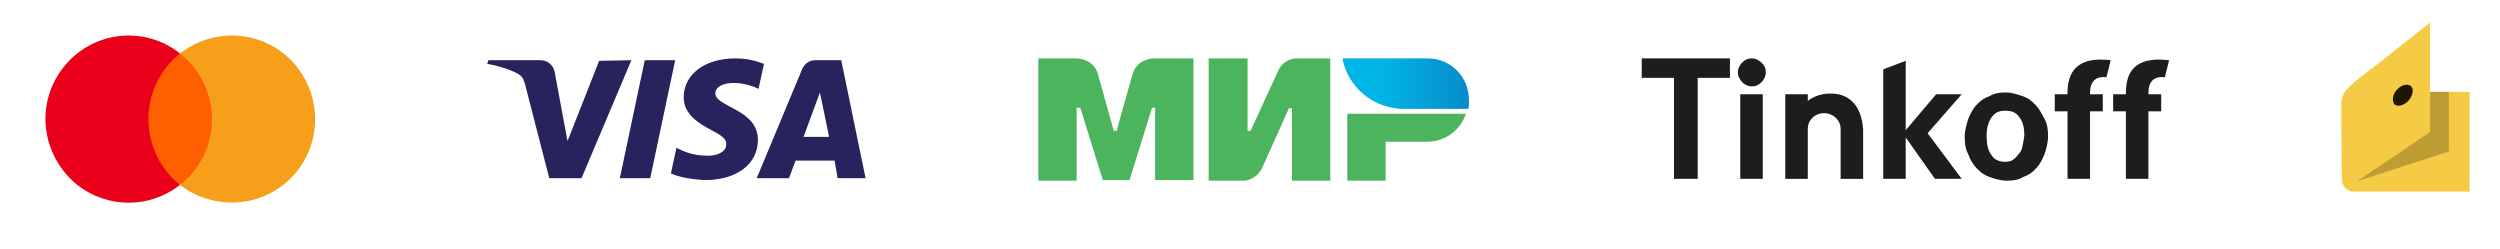
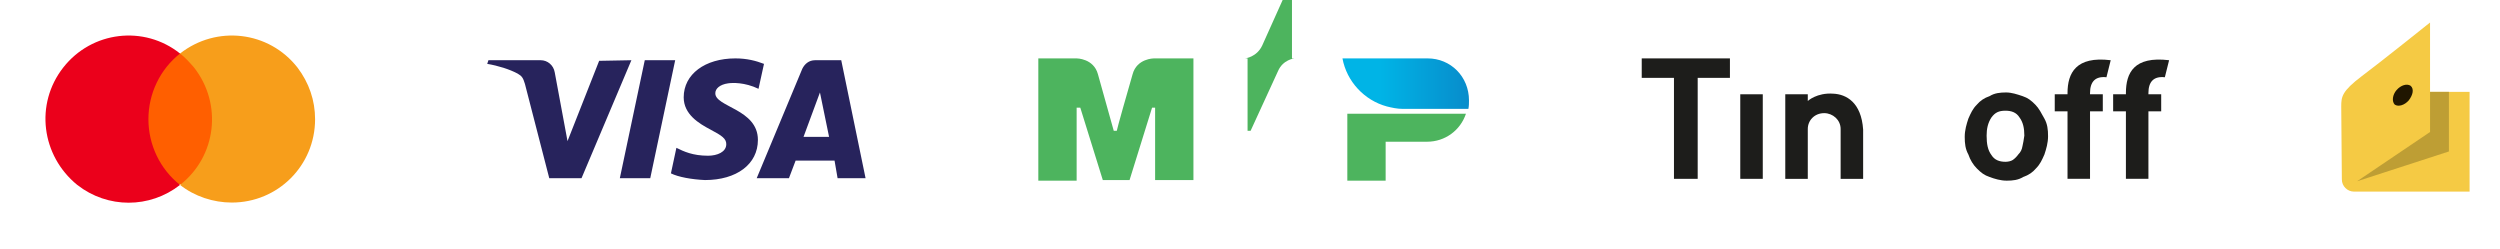
<svg xmlns="http://www.w3.org/2000/svg" id="Layer_2" x="0px" y="0px" viewBox="0 0 411 41" style="enable-background:new 0 0 411 41;" xml:space="preserve">
  <style type="text/css"> .st0{fill:#27235C;} .st1{fill:#FF5F00;} .st2{fill:#EB001B;} .st3{fill:#F79E1B;} .st4{fill:#1D1D1B;} .st5{fill:#4DB45E;} .st6{fill:url(#path24_1_);} .st7{fill:#F5CA44;} .st8{fill:#BE9E34;} .st9{fill:#201600;} </style>
  <path class="st0" d="M111,9.9l-4.1,19.4h-5L106,9.9H111L111,9.9z M132.1,22.5l2.7-7.3l1.5,7.3H132.1L132.1,22.5z M137.7,29.3h4.6 l-4-19.4H134c-1,0-1.7,0.6-2.1,1.4l-7.5,18h5.3l1.1-2.9h6.4L137.7,29.3L137.7,29.3z M124.6,23c0-5.1-7.1-5.4-7-7.7 c0-0.7,0.7-1.4,2.1-1.6c0.7-0.1,2.7-0.2,5,0.9l0.9-4.1c-1.3-0.5-2.8-0.9-4.7-0.9c-5,0-8.5,2.6-8.5,6.4c0,2.8,2.5,4.3,4.4,5.3 s2.6,1.5,2.6,2.4c0,1.3-1.5,1.9-3,1.9c-2.5,0-4-0.7-5.2-1.3l-0.9,4.2c1.2,0.6,3.4,1,5.6,1.1C121.1,29.6,124.6,27,124.6,23 M103.8,9.9l-8.2,19.4h-5.3l-4-15.5c-0.3-1-0.5-1.3-1.2-1.7c-1.3-0.7-3.2-1.3-5-1.6l0.2-0.6h8.6c1.1,0,2.1,0.8,2.3,2l2.1,11.3 L98.5,10L103.8,9.9C103.8,10,103.8,9.9,103.8,9.9z" />
  <g id="Layer_2_1_">
    <g id="Layer_1-2">
      <g id="_Group_">
        <rect x="23.6" y="8.8" class="st1" width="11.9" height="21.5" />
        <path id="_Path_" class="st2" d="M24.4,19.6c0-4.2,1.9-8.2,5.2-10.8c-5.9-4.7-14.5-3.7-19.2,2.3s-3.6,14.5,2.3,19.3 c5,3.9,11.9,3.9,16.9,0C26.3,27.8,24.4,23.8,24.4,19.6z" />
        <path class="st3" d="M51.8,19.6c0,7.6-6.1,13.7-13.7,13.7c-3,0-6.1-1-8.5-2.9c6-4.7,7-13.3,2.3-19.3c-0.7-0.8-1.4-1.6-2.3-2.3 c6-4.7,14.6-3.7,19.3,2.3C50.8,13.6,51.8,16.5,51.8,19.6L51.8,19.6z" />
      </g>
    </g>
  </g>
  <g>
    <polygon class="st4" points="269.9,12.8 275.2,12.8 275.2,29.4 279.1,29.4 279.1,12.8 284.4,12.8 284.4,9.6 269.9,9.6 " />
-     <polygon class="st4" points="322.5,15.5 318.3,15.5 313.3,21.4 313.3,10 309.6,11.4 309.6,29.4 313.3,29.4 313.3,22.6 318.1,29.4 322.5,29.4 316.9,21.9 " />
    <path class="st4" d="M332.5,24c-0.1,0.6-0.3,1-0.7,1.4c-0.2,0.3-0.6,0.7-0.9,0.9c-0.3,0.2-0.8,0.3-1.2,0.3c-1,0-1.8-0.3-2.3-1.1 c-0.6-0.8-0.8-1.8-0.8-3.2c0-1.1,0.2-2.1,0.8-3c0.6-0.8,1.2-1.1,2.3-1.1c1,0,1.8,0.3,2.3,1.1c0.6,0.8,0.8,1.8,0.8,3 C332.7,23,332.6,23.6,332.5,24 M334.6,17.2c-0.7-0.7-1.2-1.1-2.1-1.4c-0.9-0.3-1.8-0.6-2.7-0.6c-1,0-1.9,0.1-2.7,0.6 c-0.9,0.3-1.6,0.8-2.1,1.4c-0.7,0.7-1,1.4-1.4,2.3c-0.3,0.9-0.6,1.9-0.6,3c0,1.1,0.1,2,0.6,2.9c0.3,0.9,0.8,1.7,1.4,2.3 c0.7,0.7,1.2,1.1,2.1,1.4c0.8,0.3,1.8,0.6,2.8,0.6c1,0,1.9-0.1,2.7-0.6c0.9-0.3,1.6-0.8,2.1-1.4c0.7-0.7,1-1.4,1.4-2.3 c0.3-0.9,0.6-1.9,0.6-3s-0.1-2-0.6-2.9C335.6,18.6,335.2,17.8,334.6,17.2" />
-     <path class="st4" d="M288,9.6c-0.7,0-1.1,0.2-1.6,0.7c-0.3,0.3-0.7,0.9-0.7,1.6c0,0.6,0.2,1,0.7,1.6c0.3,0.3,0.9,0.7,1.6,0.7 s1.1-0.2,1.6-0.7c0.3-0.3,0.7-0.9,0.7-1.6c0-0.7-0.2-1.1-0.7-1.6C289,9.8,288.6,9.6,288,9.6" />
    <polygon class="st4" points="286.1,29.4 289.8,29.4 289.8,15.5 286.1,15.5 " />
    <path class="st4" d="M301.4,15.4c-2.7-0.2-4.2,1.2-4.2,1.2v-1.1h-3.7v13.9h3.7v-8.2c0-1.4,1.1-2.6,2.7-2.6c1.4,0,2.7,1.1,2.7,2.6 v8.2h3.7v-8.1C306,16.8,303.5,15.5,301.4,15.4" />
    <path class="st4" d="M339.9,15.3v0.2h-2.1v2.8h2.1v11.1h3.7c0,0,0-6.7,0-11.1h2.1v-2.8h-2.1v-0.2c0-1.9,0.9-2.8,2.7-2.6l0.7-2.8 C341.3,9.2,339.9,12,339.9,15.3" />
    <path class="st4" d="M349.5,15.3v0.2h-2.1v2.8h2.1v11.1h3.7c0,0,0-6.7,0-11.1h2.1v-2.8h-2.1v-0.2c0-1.9,0.9-2.8,2.7-2.6l0.7-2.8 C350.8,9.2,349.5,12,349.5,15.3" />
  </g>
  <g>
    <g id="g5">
      <path id="path7" class="st5" d="M189.7,9.6L189.7,9.6c0,0-2.8,0-3.5,2.6c-0.7,2.4-2.6,9.1-2.6,9.3h-0.5c0,0-1.9-6.8-2.6-9.3 c-0.7-2.6-3.5-2.6-3.5-2.6h-6.3v20.1h6.3v-12h0.3h0.3l3.7,11.9h4.4l3.7-11.9h0.5v11.9h6.3v-20H189.7z" />
    </g>
    <g id="g9">
-       <path id="path11" class="st5" d="M212.8,9.6c0,0-1.9,0.2-2.7,2.1l-4.5,9.8h-0.5V9.6h-6.4v20.1h6l0,0c0,0,1.9-0.2,2.8-2.1l4.4-9.8 h0.5v11.9h6.3V9.6H212.8z" />
+       <path id="path11" class="st5" d="M212.8,9.6c0,0-1.9,0.2-2.7,2.1l-4.5,9.8h-0.5V9.6h-6.4h6l0,0c0,0,1.9-0.2,2.8-2.1l4.4-9.8 h0.5v11.9h6.3V9.6H212.8z" />
    </g>
    <g id="g13">
      <path id="path15" class="st5" d="M221.5,18.7v11h6.3v-6.4h6.8c3,0,5.5-1.9,6.4-4.6H221.5z" />
    </g>
    <g id="g17">
      <linearGradient id="path24_1_" gradientUnits="userSpaceOnUse" x1="220.655" y1="813.75" x2="241.54" y2="813.75" gradientTransform="matrix(1 0 0 1 0 -800)">
        <stop offset="0.3" style="stop-color:#00B4E6" />
        <stop offset="1" style="stop-color:#088CCB" />
      </linearGradient>
      <path id="path24" class="st6" d="M234.7,9.6h-14c0.7,3.8,3.6,6.9,7.3,7.9l0,0c0.8,0.2,1.7,0.4,2.6,0.4h10.8 c0.1-0.5,0.1-0.9,0.1-1.4C241.5,12.6,238.5,9.6,234.7,9.6z" />
    </g>
  </g>
  <g>
    <path class="st7" d="M384.9,17.5c0-1.6,0.1-2.5,3.4-5c2.7-2,11.2-8.8,11.2-8.8v11.4h6.5v16.4h-19c-1.1,0-2-0.9-2-2L384.9,17.5 L384.9,17.5z" />
    <polygon class="st8" points="399.5,15.1 399.5,21.7 387.5,29.8 402.6,24.9 402.6,15.1 " />
    <path class="st9" d="M394,14.8c0.7-0.8,1.7-1.1,2.3-0.7c0.6,0.5,0.4,1.5-0.3,2.4c-0.7,0.8-1.7,1.1-2.3,0.7 C393.2,16.7,393.3,15.6,394,14.8" />
  </g>
</svg>